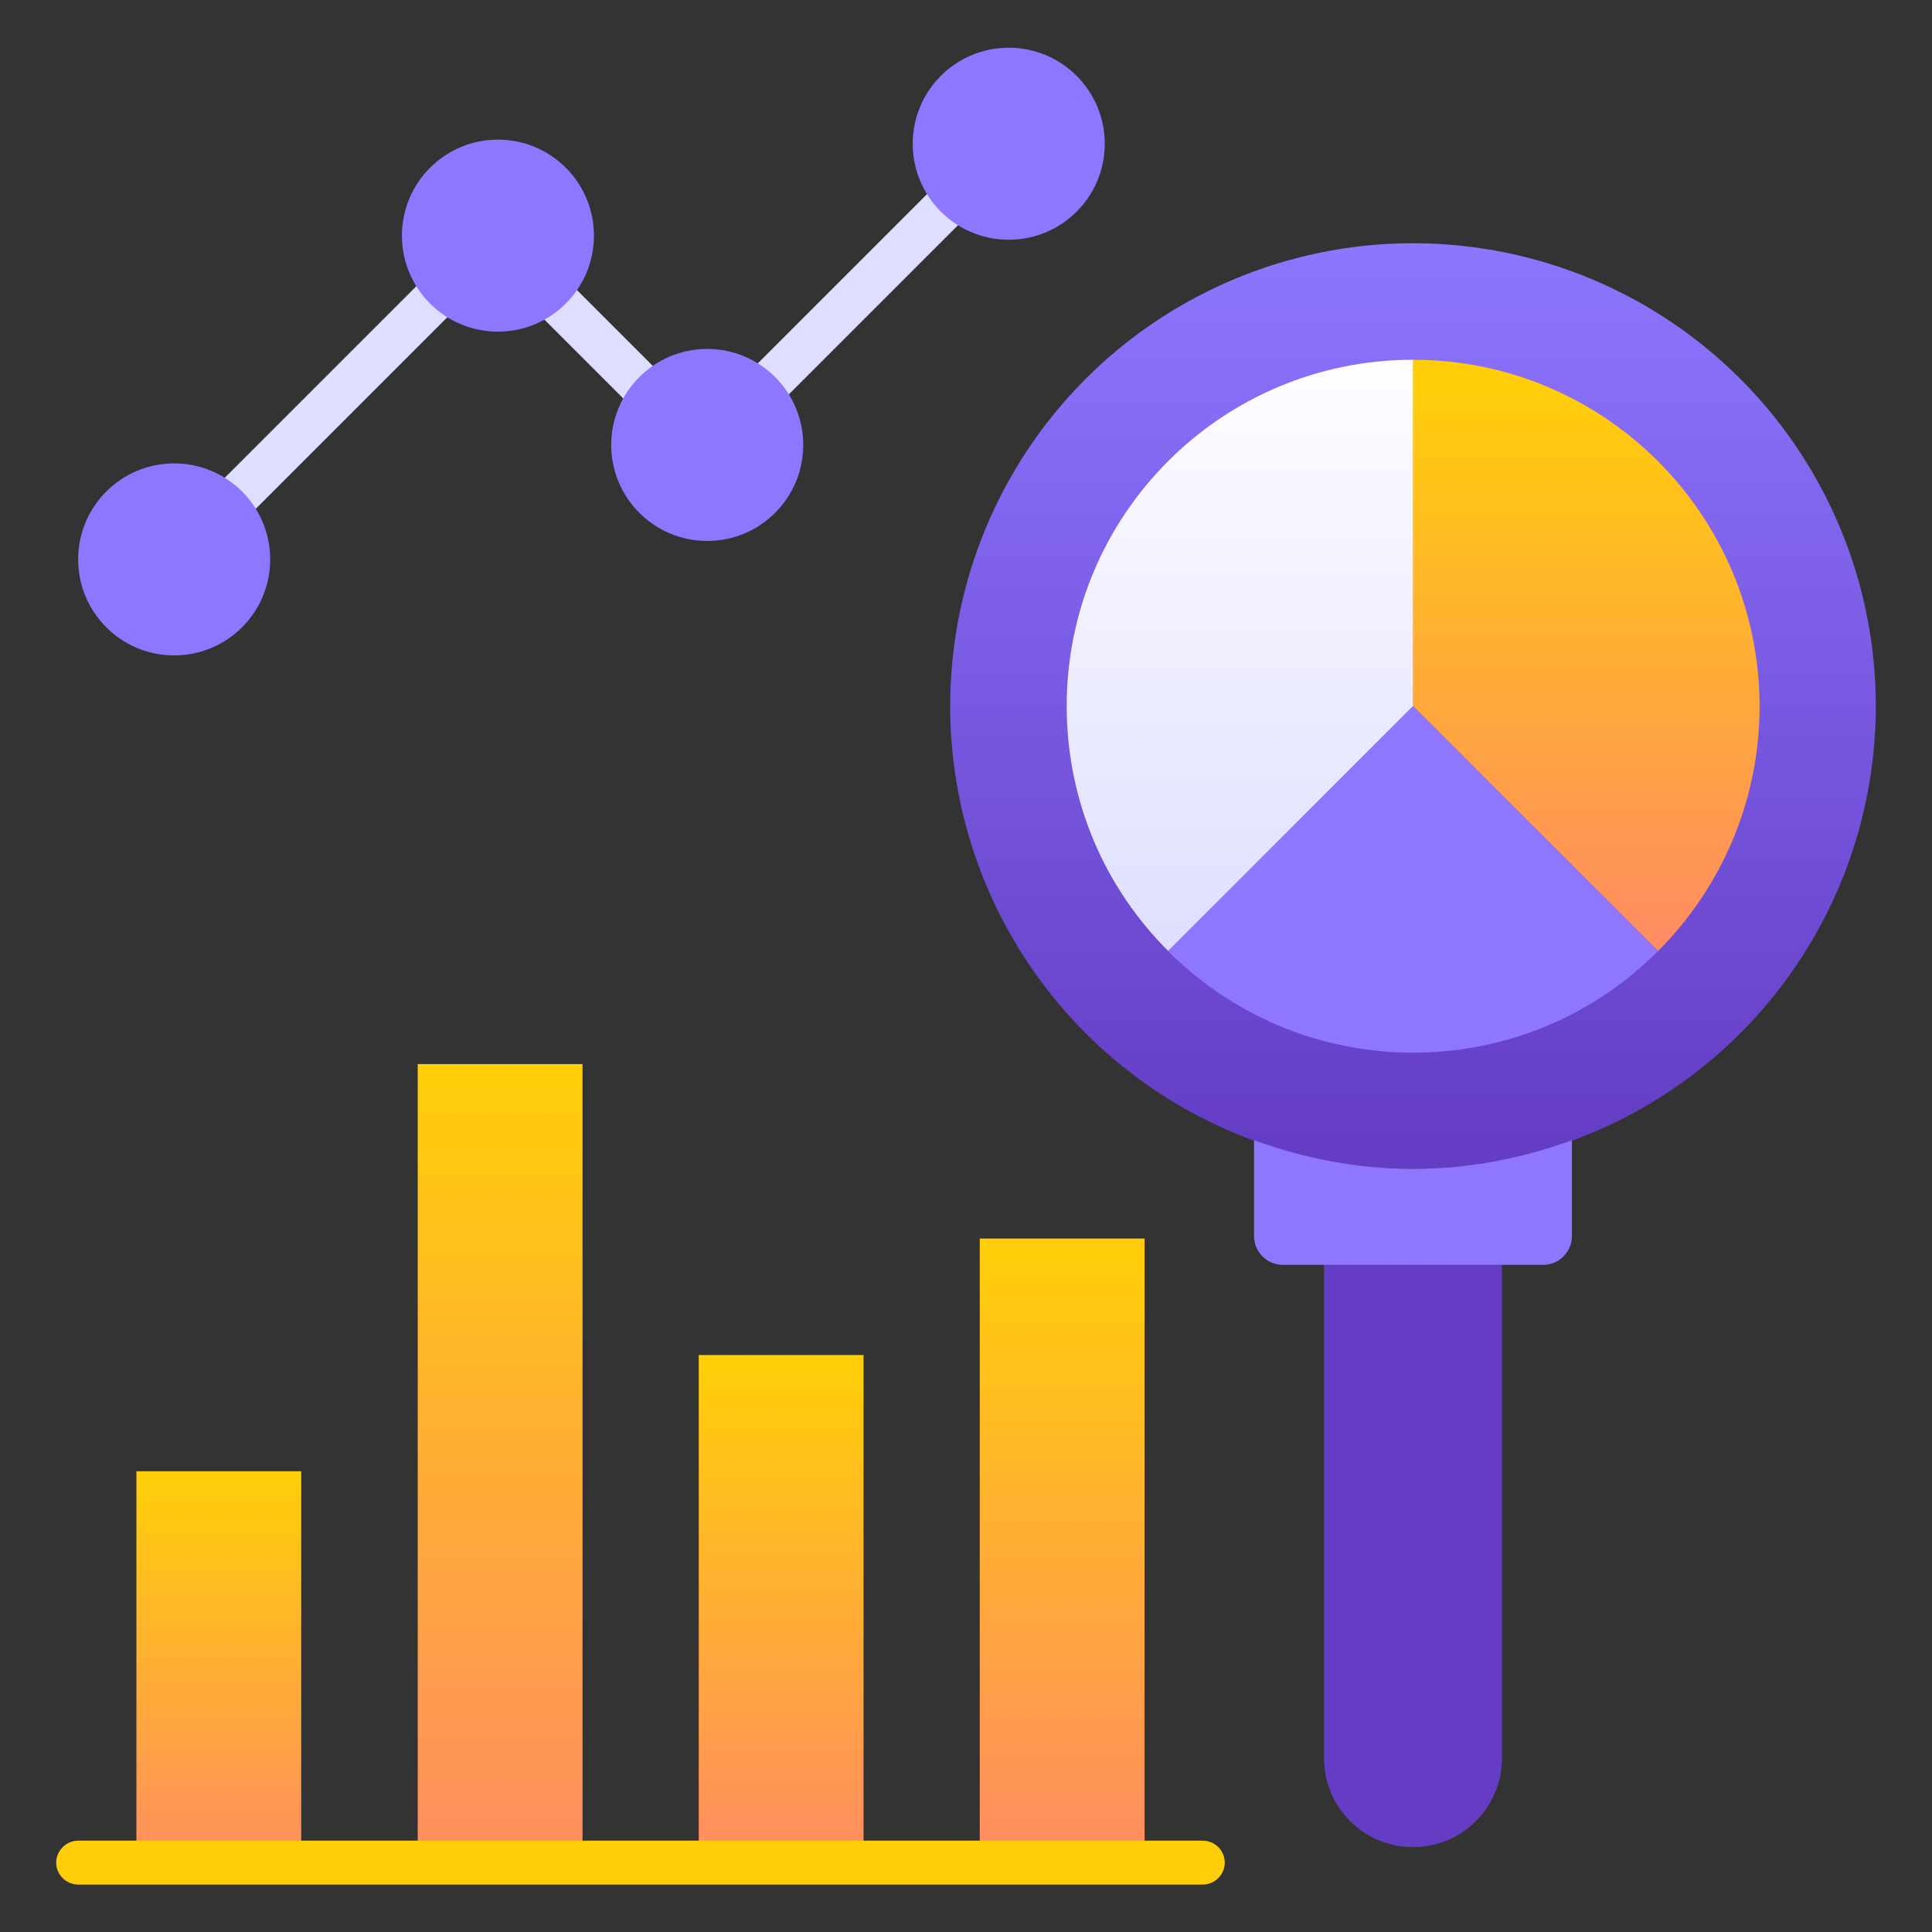
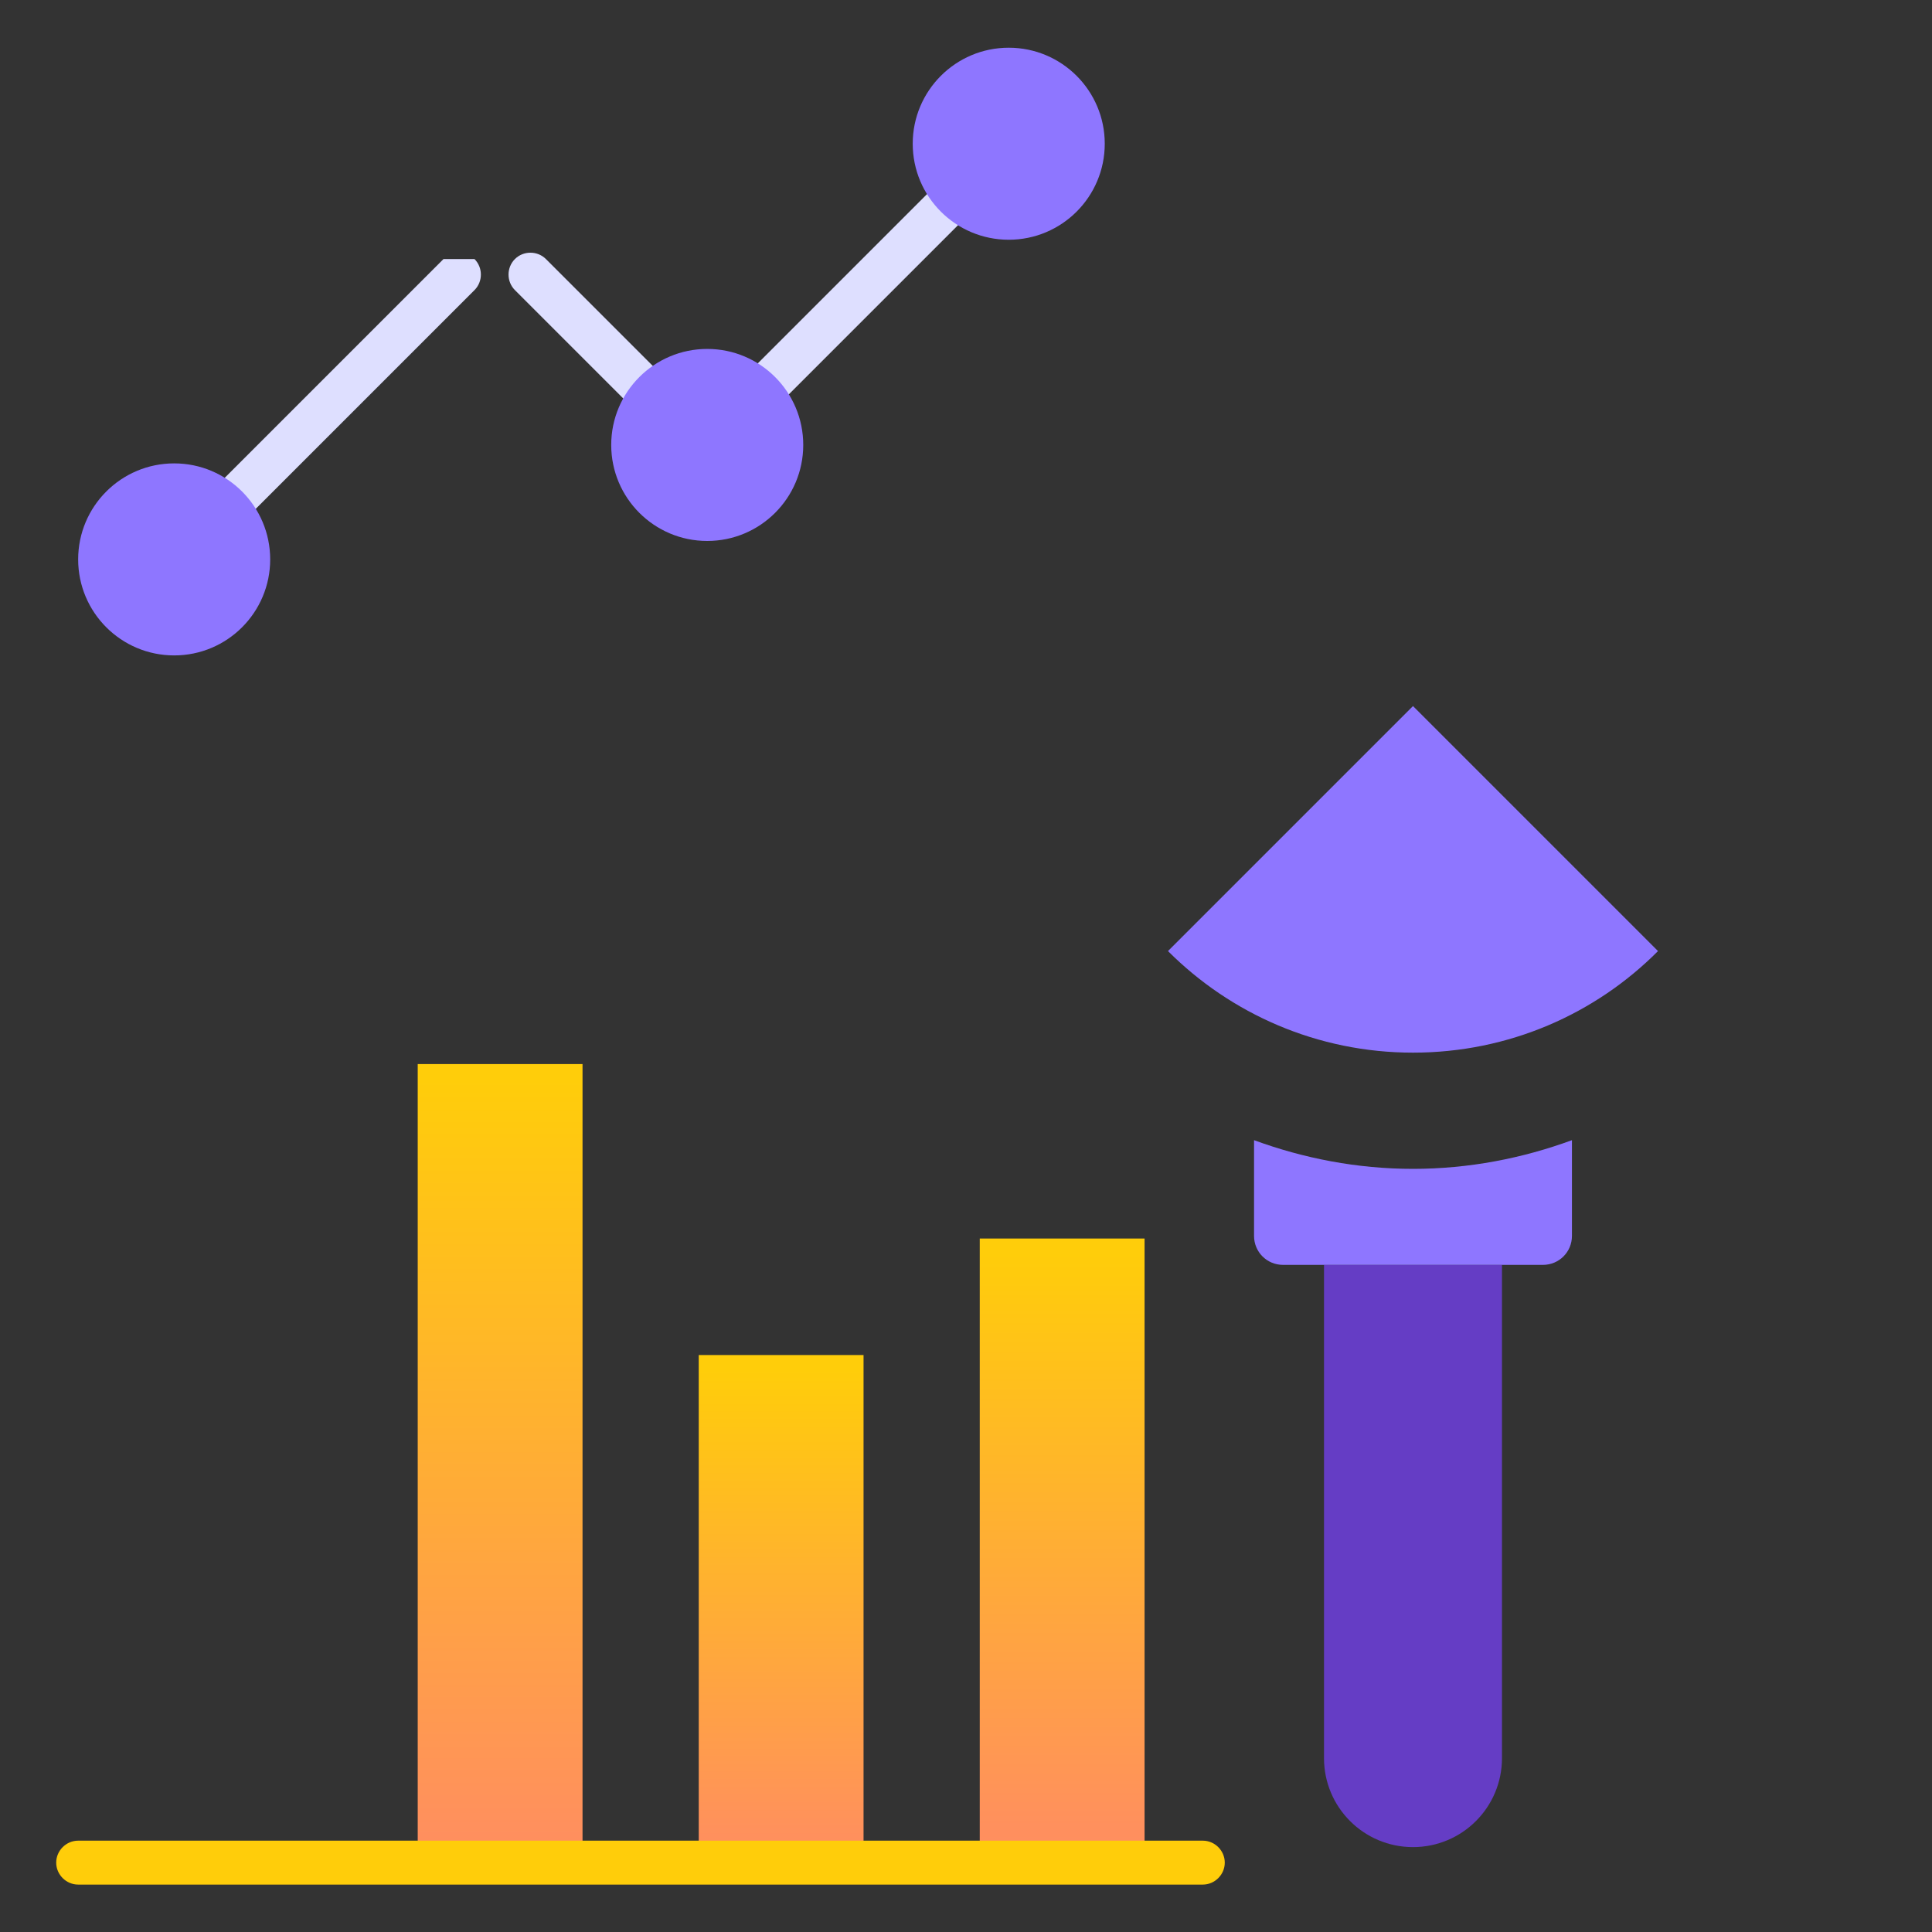
<svg xmlns="http://www.w3.org/2000/svg" xmlns:xlink="http://www.w3.org/1999/xlink" id="Layer_1" enable-background="new 0 0 66 66" height="512" viewBox="0 0 66 66" width="512">
  <rect x="0" y="0" width="66" height="66" fill="#333333" stroke="none" />
  <linearGradient id="SVGID_1_" gradientUnits="userSpaceOnUse" x1="48.271" x2="48.271" y1="8.095" y2="38.899">
    <stop offset="0" stop-color="#8e76ff" />
    <stop offset="1" stop-color="#653dc5" />
  </linearGradient>
  <linearGradient id="lg1">
    <stop offset="0" stop-color="#ff8d61" />
    <stop offset="1" stop-color="#ffcd0a" />
  </linearGradient>
  <linearGradient id="SVGID_2_" gradientUnits="userSpaceOnUse" x1="7.476" x2="7.476" xlink:href="#lg1" y1="63.913" y2="50.688" />
  <linearGradient id="SVGID_3_" gradientUnits="userSpaceOnUse" x1="17.08" x2="17.08" xlink:href="#lg1" y1="63.625" y2="36.866" />
  <linearGradient id="SVGID_4_" gradientUnits="userSpaceOnUse" x1="26.683" x2="26.683" xlink:href="#lg1" y1="63.524" y2="46.78" />
  <linearGradient id="SVGID_5_" gradientUnits="userSpaceOnUse" x1="36.287" x2="36.287" xlink:href="#lg1" y1="63.329" y2="42.805" />
  <linearGradient id="SVGID_6_" gradientUnits="userSpaceOnUse" x1="42.354" x2="42.354" y1="12.374" y2="32.603">
    <stop offset="0" stop-color="#fefdff" />
    <stop offset="1" stop-color="#dedfff" />
  </linearGradient>
  <linearGradient id="SVGID_7_" gradientUnits="userSpaceOnUse" x1="54.187" x2="54.187" xlink:href="#lg1" y1="31.92" y2="13.407" />
  <g>
-     <circle cx="48.27" cy="24.12" fill="url(#SVGID_1_)" r="15.81" />
    <g fill="#dedfff">
      <path d="m33.87 5.49c-.29-.29-.77-.29-1.06 0l-8.06 8.06c-.29.29-.29.77 0 1.06.15.15.34.22.53.22s.38-.07.53-.22l8.06-8.06c.29-.29.29-.76 0-1.06z" />
      <path d="m18.65 8.85c-.29-.29-.77-.29-1.06 0s-.29.77 0 1.06l4.71 4.71c.15.15.34.22.53.22s.38-.07.53-.22c.29-.29.29-.77 0-1.06z" />
-       <path d="m15.15 8.85-8.4 8.4c-.29.29-.29.77 0 1.06.15.15.34.22.53.22s.38-.07.53-.22l8.4-8.4c.29-.29.29-.77 0-1.06s-.76-.29-1.06 0z" />
+       <path d="m15.15 8.85-8.4 8.4c-.29.29-.29.77 0 1.06.15.15.34.22.53.22s.38-.07.53-.22l8.4-8.4c.29-.29.29-.77 0-1.06z" />
    </g>
-     <path d="m4.66 50.26h5.63v13.36h-5.63z" fill="url(#SVGID_2_)" />
    <path d="m14.27 36.35h5.63v27.28h-5.63z" fill="url(#SVGID_3_)" />
    <path d="m23.87 46.29h5.63v17.34h-5.63z" fill="url(#SVGID_4_)" />
    <path d="m33.47 42.31h5.63v21.31h-5.63z" fill="url(#SVGID_5_)" />
-     <path d="m48.27 12.29c-6.54 0-11.83 5.3-11.83 11.83 0 3.27 1.32 6.23 3.47 8.37l8.37-8.37v-11.83z" fill="url(#SVGID_6_)" />
-     <path d="m48.27 12.29v11.83l8.37 8.37c2.14-2.14 3.47-5.1 3.47-8.37-.01-6.53-5.3-11.83-11.84-11.83z" fill="url(#SVGID_7_)" />
    <path d="m39.9 32.49c2.14 2.14 5.1 3.47 8.37 3.47s6.23-1.32 8.37-3.47l-8.37-8.37z" fill="#8e76ff" />
    <path d="m45.23 43.21v16.85c0 1.68 1.36 3.04 3.04 3.04 1.68 0 3.04-1.36 3.04-3.04v-16.85z" fill="#653dc5" />
    <g fill="#8e76ff">
      <path d="m48.27 39.93c-1.91 0-3.74-.36-5.43-.98v3.27c0 .55.44.99.99.99h8.88c.55 0 .99-.44.99-.99v-3.27c-1.69.62-3.52.98-5.43.98z" />
      <circle cx="5.95" cy="19.11" r="3.28" />
-       <circle cx="17.01" cy="8.05" r="3.28" />
      <circle cx="24.16" cy="15.2" r="3.28" />
      <circle cx="34.46" cy="4.91" r="3.28" />
    </g>
    <g>
      <path d="m41.09 64.38h-38.42c-.41 0-.75-.34-.75-.75s.34-.75.75-.75h38.42c.41 0 .75.34.75.75s-.34.75-.75.75z" fill="#ffcd0a" />
    </g>
  </g>
</svg>